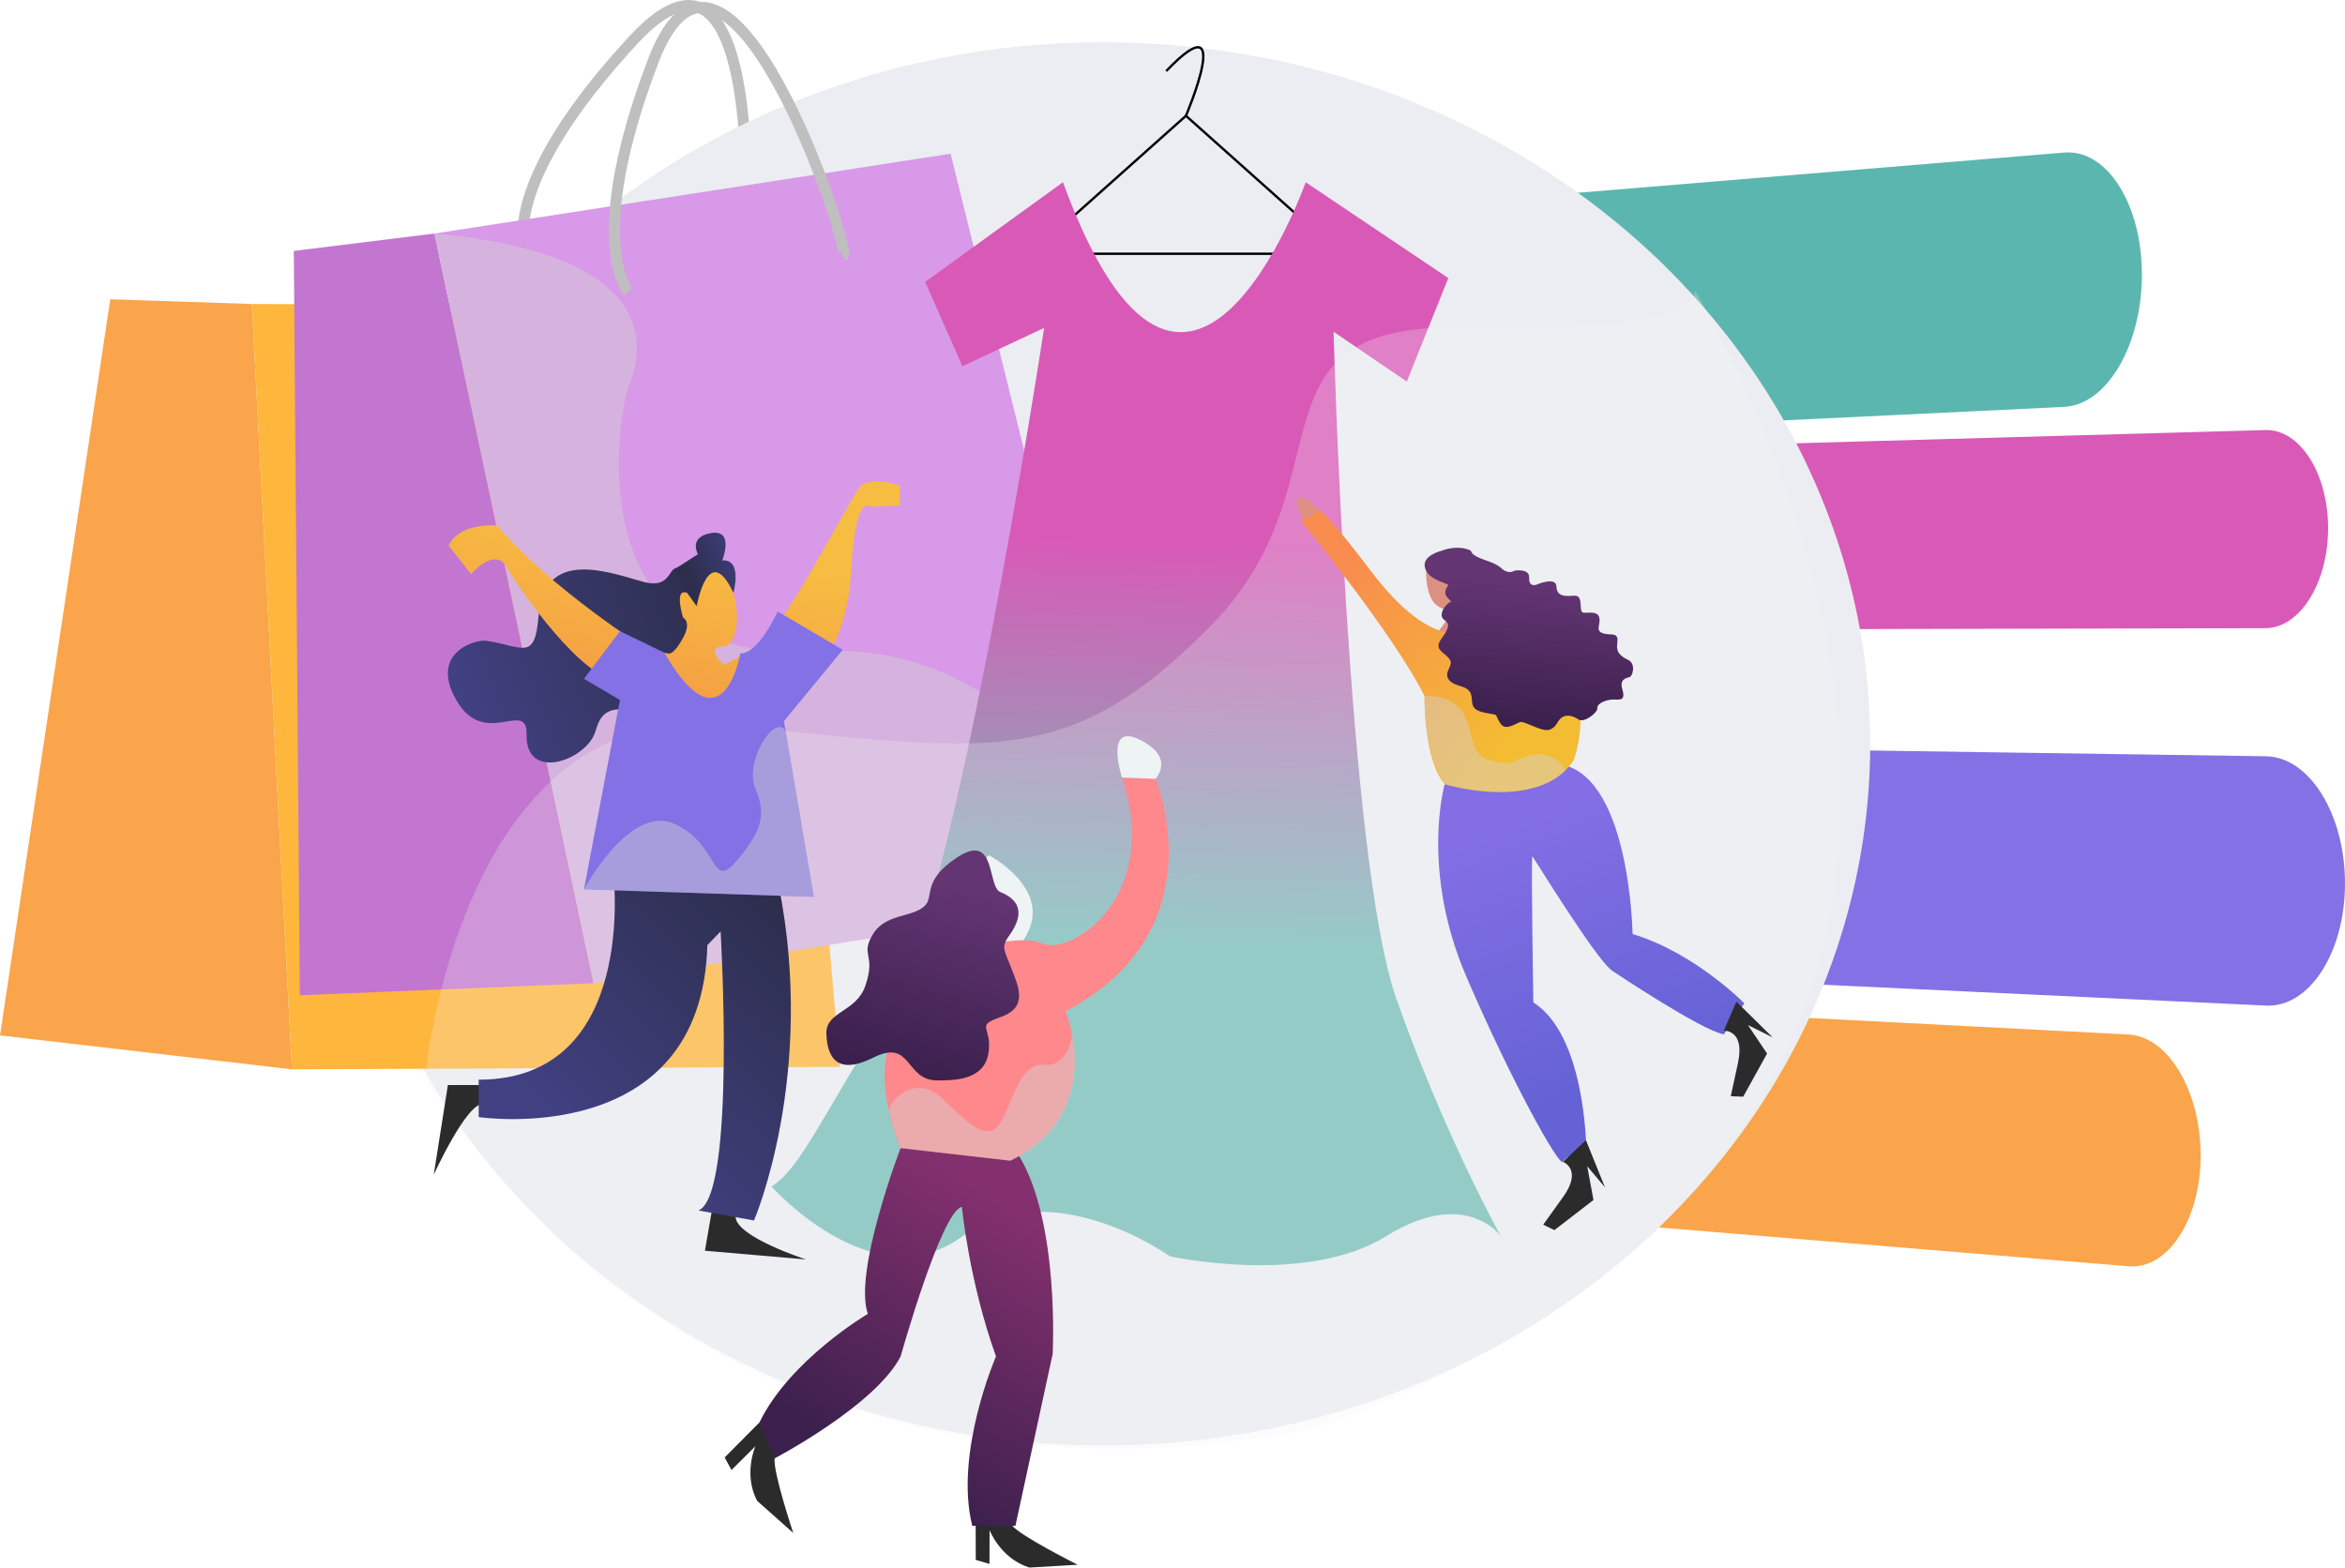
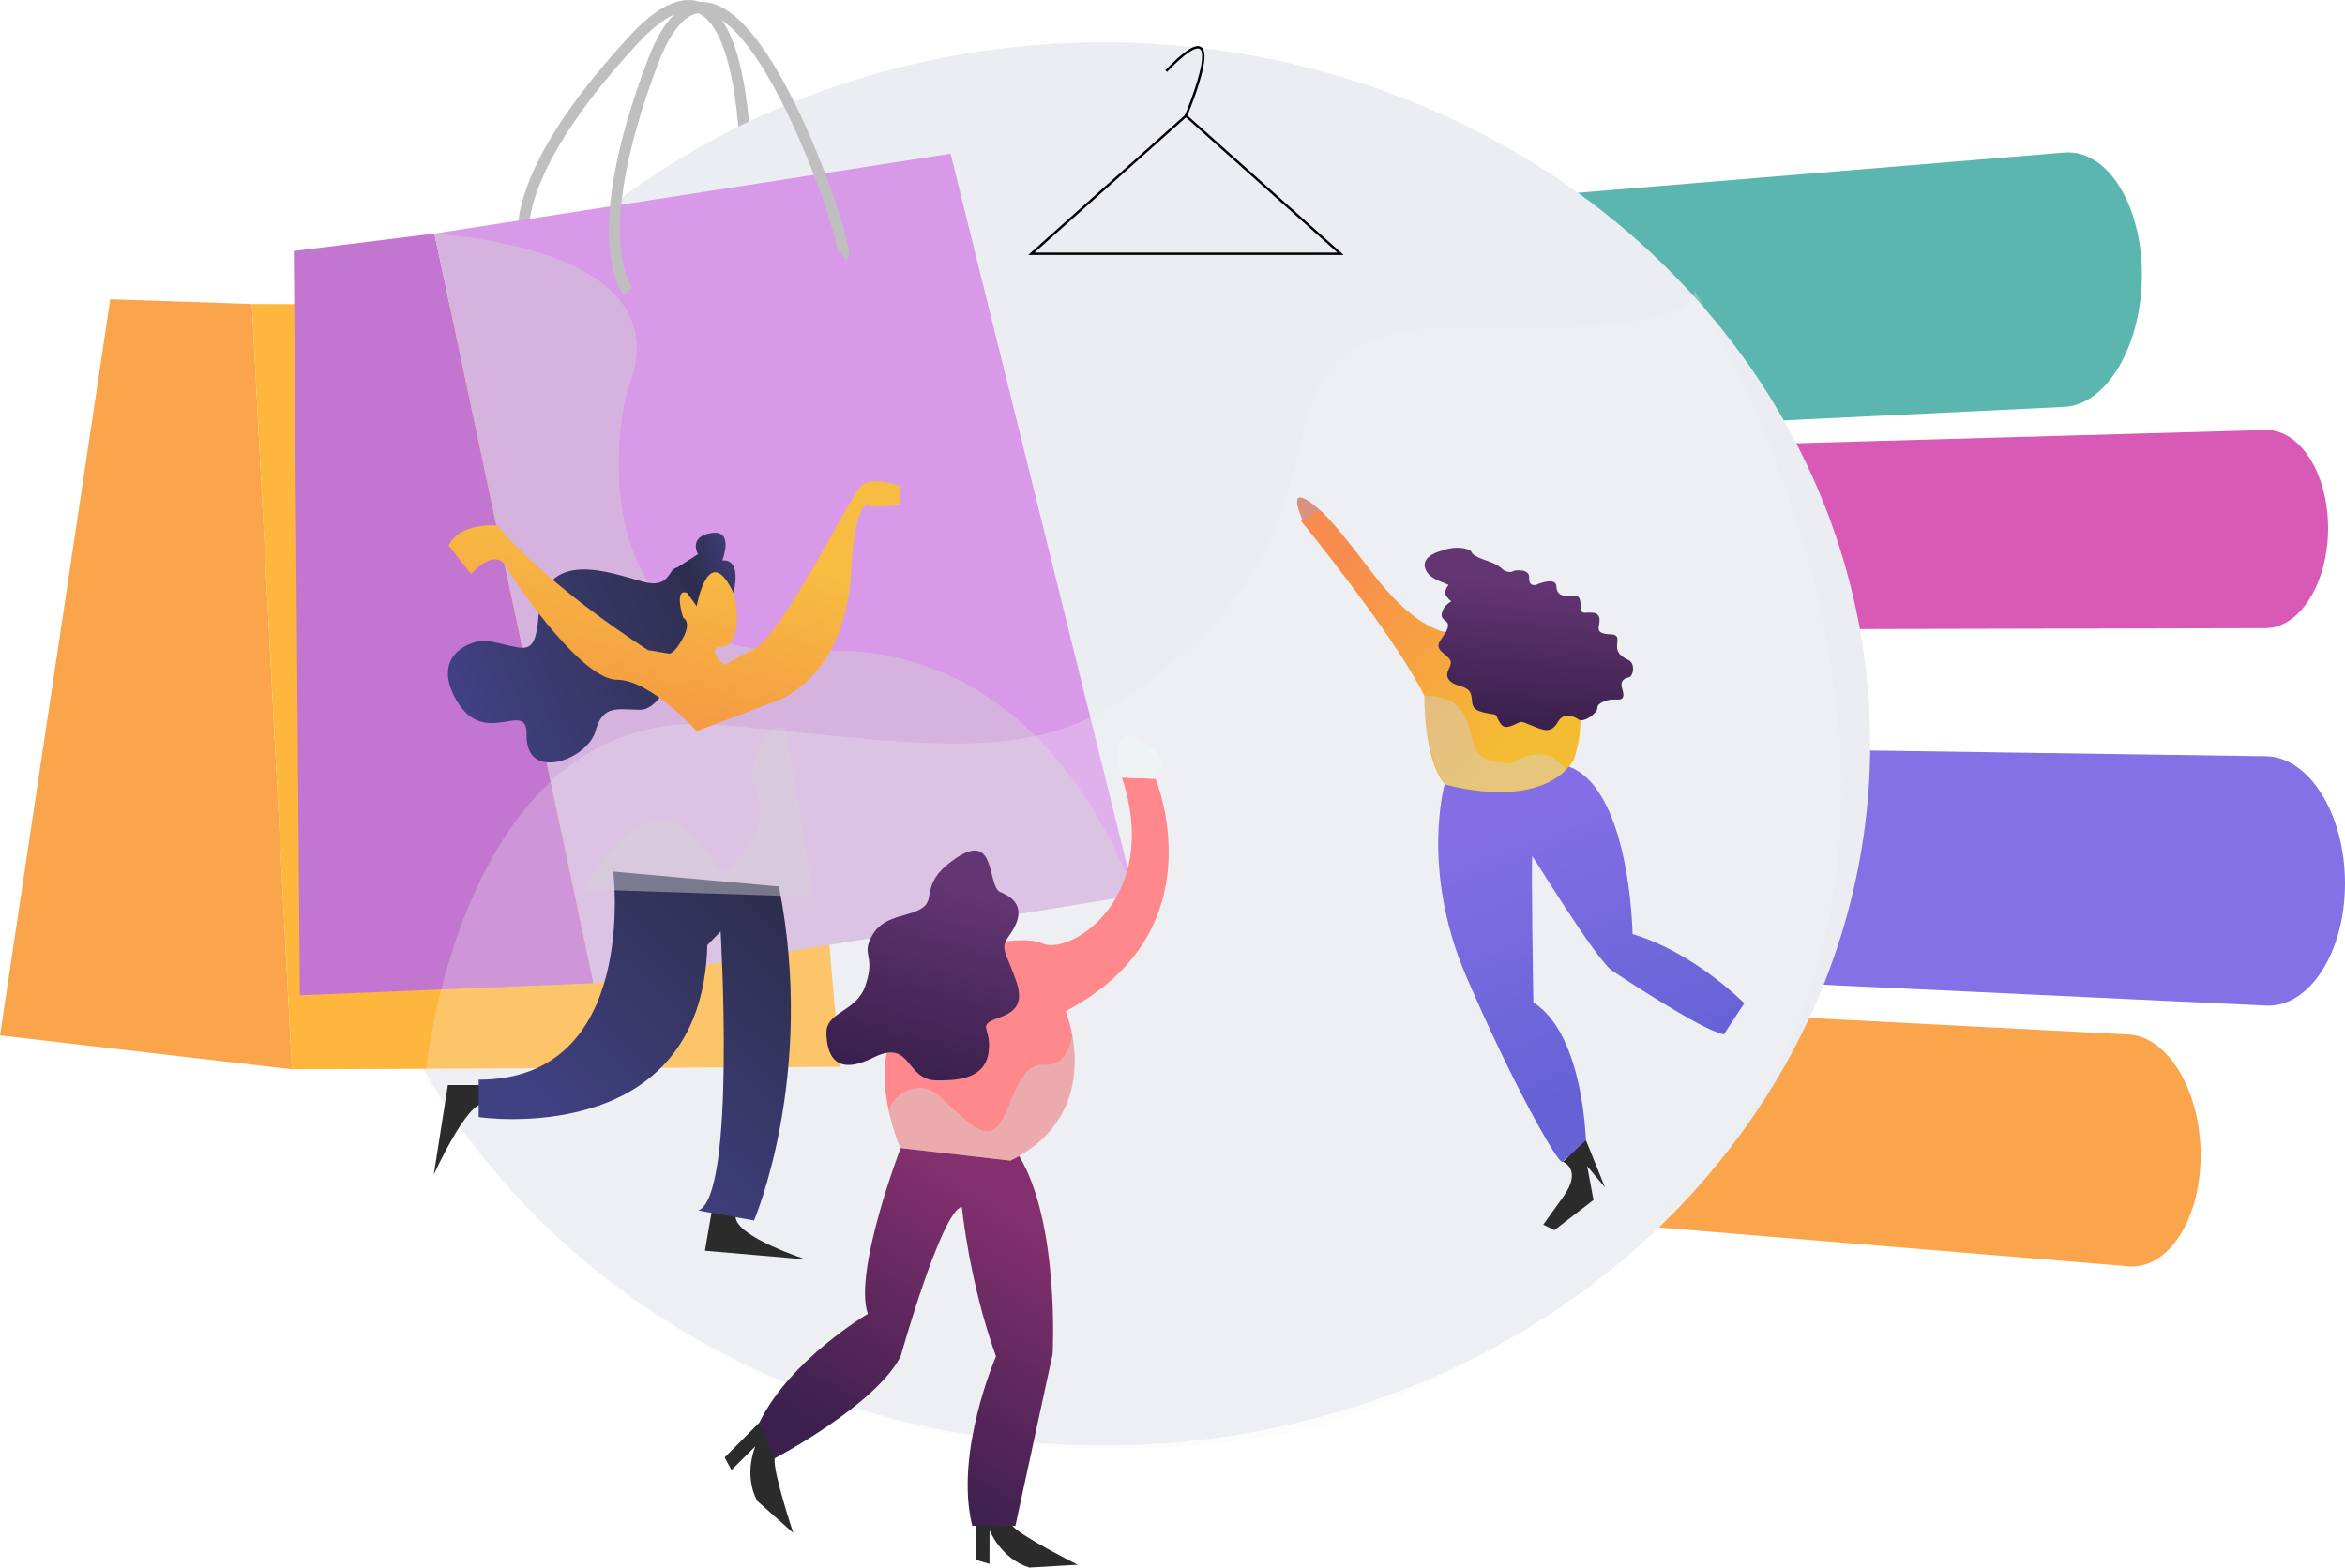
<svg xmlns="http://www.w3.org/2000/svg" xmlns:xlink="http://www.w3.org/1999/xlink" viewBox="0 0 887.08 593.12">
  <defs>
    <style>
      .cls-1 {
        fill: url(#linear-gradient-2);
      }

      .cls-2 {
        fill: #faa54b;
      }

      .cls-3 {
        fill: #dc9082;
      }

      .cls-4 {
        fill: #ffb63c;
      }

      .cls-5 {
        fill: #d899e8;
      }

      .cls-6 {
        fill: url(#linear-gradient-6);
      }

      .cls-7 {
        isolation: isolate;
      }

      .cls-8 {
        fill: #d959b7;
      }

      .cls-9 {
        fill: #c276d0;
      }

      .cls-10 {
        fill: #f7f7f7;
        mix-blend-mode: overlay;
        opacity: .25;
      }

      .cls-11 {
        fill: #d3d3d3;
        mix-blend-mode: multiply;
        opacity: .45;
      }

      .cls-12 {
        fill: #eef4f4;
      }

      .cls-13 {
        fill: url(#linear-gradient-10);
      }

      .cls-14 {
        fill: #ebedf2;
      }

      .cls-15 {
        fill: #2b2b2b;
      }

      .cls-16 {
        fill: url(#linear-gradient-5);
      }

      .cls-17 {
        fill: #ff888c;
      }

      .cls-18 {
        stroke: #000;
        stroke-width: .9px;
      }

      .cls-18, .cls-19 {
        fill: none;
        stroke-miterlimit: 10;
      }

      .cls-20 {
        fill: #8471e5;
      }

      .cls-21 {
        fill: url(#linear-gradient-7);
      }

      .cls-22 {
        fill: #5bb6b0;
      }

      .cls-23 {
        fill: url(#linear-gradient-9);
      }

      .cls-24 {
        fill: url(#linear-gradient-3);
      }

      .cls-25 {
        fill: url(#linear-gradient);
      }

      .cls-19 {
        stroke: #bfbfbf;
        stroke-width: 4.18px;
      }

      .cls-26 {
        fill: url(#linear-gradient-4);
      }

      .cls-27 {
        fill: url(#linear-gradient-8);
      }
    </style>
    <linearGradient id="linear-gradient" x1="432.93" y1="358.49" x2="437.76" y2="203.97" gradientUnits="userSpaceOnUse">
      <stop offset="0" stop-color="#75beb8" />
      <stop offset="1" stop-color="#d959b7" />
    </linearGradient>
    <linearGradient id="linear-gradient-2" x1="175.4" y1="266.85" x2="271.41" y2="229.67" gradientUnits="userSpaceOnUse">
      <stop offset="0" stop-color="#414082" />
      <stop offset="1" stop-color="#2d2e4d" />
    </linearGradient>
    <linearGradient id="linear-gradient-3" x1="254.02" y1="203.89" x2="234" y2="301.82" gradientUnits="userSpaceOnUse">
      <stop offset="0" stop-color="#f7bd42" />
      <stop offset="1" stop-color="#f38b44" />
    </linearGradient>
    <linearGradient id="linear-gradient-4" x1="221.43" y1="434.52" x2="303.21" y2="349.31" gradientUnits="userSpaceOnUse">
      <stop offset="0" stop-color="#414082" />
      <stop offset=".45" stop-color="#38386a" />
      <stop offset="1" stop-color="#2d2e4d" />
    </linearGradient>
    <linearGradient id="linear-gradient-5" x1="282.64" y1="208.82" x2="261.27" y2="217.86" xlink:href="#linear-gradient-4" />
    <linearGradient id="linear-gradient-6" x1="390.21" y1="461.81" x2="330.89" y2="555.76" gradientUnits="userSpaceOnUse">
      <stop offset="0" stop-color="#84306e" />
      <stop offset="1" stop-color="#3b204d" />
    </linearGradient>
    <linearGradient id="linear-gradient-7" x1="362.81" y1="335.69" x2="342.77" y2="405.78" gradientUnits="userSpaceOnUse">
      <stop offset="0" stop-color="#633573" />
      <stop offset="1" stop-color="#3b204d" />
    </linearGradient>
    <linearGradient id="linear-gradient-8" x1="585.12" y1="318.44" x2="602.69" y2="421.82" gradientTransform="translate(-50.44 101.68) rotate(-10.49)" gradientUnits="userSpaceOnUse">
      <stop offset="0" stop-color="#836ee5" />
      <stop offset="1" stop-color="#6562d5" />
    </linearGradient>
    <linearGradient id="linear-gradient-9" x1="580.27" y1="288.47" x2="520.97" y2="219.67" gradientTransform="translate(-50.44 101.68) rotate(-10.49)" gradientUnits="userSpaceOnUse">
      <stop offset="0" stop-color="#f4bc33" />
      <stop offset="1" stop-color="#f88c4e" />
    </linearGradient>
    <linearGradient id="linear-gradient-10" x1="597.76" y1="231.84" x2="583.37" y2="282.16" gradientTransform="translate(-50.44 101.68) rotate(-10.49)" xlink:href="#linear-gradient-7" />
  </defs>
  <g class="cls-7">
    <g id="Layer_2" data-name="Layer 2">
      <g id="Layer_11" data-name="Layer 11">
        <g>
          <path class="cls-22" d="M780.92,153.95l-308.69,14.86c-12.56,.6-22.74-17.98-22.74-41.3h0c0-23.31,10.18-43.23,22.74-44.27l308.69-25.52c16.05-1.33,29.33,19.45,29.33,46.19h0c0,26.74-13.27,49.26-29.33,50.03Z" />
          <path class="cls-8" d="M857.01,237.68l-256.11,.57c-10.69,.02-19.37-15.22-19.37-33.87h0c0-18.65,8.68-34.16,19.37-34.46l256.11-7.2c12.98-.36,23.68,16.34,23.68,37.12h0c0,20.78-10.7,37.81-23.68,37.84Z" />
          <path class="cls-2" d="M805.22,479.12l-289.9-23.96c-11.92-.98-21.58-19.35-21.58-40.83h0c0-21.48,9.67-38.54,21.58-37.93l289.9,15.02c14.92,.77,27.25,21.33,27.25,45.68h0c0,24.35-12.33,43.25-27.25,42.02Z" />
          <path class="cls-20" d="M857.21,380.48l-315.1-14.84c-12.85-.61-23.27-19.84-23.27-42.75h0c0-22.91,10.42-41.5,23.27-41.32l315.1,4.58c16.35,.24,29.87,21.88,29.87,48.09h0c0,26.21-13.52,47.02-29.87,46.25Z" />
        </g>
        <path class="cls-19" d="M279.01,109.96c3.92-.67,13.55-151.88-39.13-95.12-49.58,53.43-41.45,77.28-41.45,77.28" />
        <ellipse class="cls-14" cx="417.32" cy="281.45" rx="290.16" ry="265.47" />
        <g id="Layer_12" data-name="Layer 12">
          <polygon class="cls-2" points="41.71 113.24 95.29 115.03 110.45 404.6 0 391.76 41.71 113.24" />
          <polygon class="cls-4" points="95.29 115.03 292.87 115.69 317.73 403.66 110.45 404.6 95.29 115.03" />
          <polygon class="cls-9" points="111.14 94.95 164.34 88.36 224.52 372.01 113.42 376.57 111.14 94.95" />
          <polygon class="cls-5" points="164.34 88.36 359.6 58.16 429.12 338.71 224.52 372.01 164.34 88.36" />
          <path class="cls-11" d="M164.34,88.36l60.19,283.65,204.59-33.29s-30.85-97.82-121.2-92.3c-90.35,5.53-74.37-89.72-69.79-101.14,4.58-11.42,14.05-48.93-73.79-56.92Z" />
        </g>
        <g>
          <path class="cls-18" d="M448.63,43.81s18.91-44.48-7.47-16.92" />
          <g>
            <polygon class="cls-18" points="390.15 96.02 507.11 96.02 448.63 43.81 390.15 96.02" />
-             <path class="cls-25" d="M402.1,68.95l-52.12,37.71,14.09,31.91,30.91-14.5s-33.56,220.45-58.33,258.16c-24.77,37.71-33.2,59.46-44.81,66.71,0,0,38.68,43.51,72.23,18.85s78.5,7.56,78.5,7.56c0,0,51.34,11.29,81.68-7.56,30.34-18.85,43.53,0,43.53,0,0,0-21.11-37.71-39.57-89.92-18.47-52.21-23.74-252.35-23.74-252.35l27.7,18.85,15.7-39.16-53.95-36.26s-45.13,127.63-91.82,0Z" />
          </g>
        </g>
        <path class="cls-10" d="M160.73,408.13s12.67-143.24,112.48-133.84c99.81,9.4,129.34,18.58,184.51-37.18s9.12-115.92,98.55-113.18,84.81-13.97,84.81-13.97c0,0,192.89,306.49-140.14,429.35,0,0-216,59.69-340.21-131.17Z" />
        <g>
          <path class="cls-15" d="M269.85,454.84l-3.19,18.39,38.25,3.3s-26.08-8.39-26.65-15.98-8.41-5.7-8.41-5.7Z" />
          <path class="cls-15" d="M181.08,410.53h-11.65l-5.35,33.94s12.73-27.92,18.86-26.69-1.86-7.25-1.86-7.25Z" />
          <path class="cls-1" d="M262.24,214.96c-2.05-1.08-6.76-.85-8.07,1.07-1.88,2.75-3.54,6.07-10.82,4.11-12.26-3.3-37.49-13.33-39.6,12.73-1.41,17.44-5.66,11.79-19.64,9.59-4.22-.66-21.83,4.44-11.47,22.47,10.69,18.61,26.87-.79,26.56,13.04-.41,18.22,23.1,9.49,26.09-1.41,2.79-10.2,8.49-8.01,16.97-8.01s16.02-20.4,17.91-23.1c1.75-2.5-.93-6.57,.82-6.86,.25-.04,.49-.1,.73-.18l3.61-1.22c1.03-.35,1.91-1.05,2.48-1.98l3.89-6.37c.84-1.38,.91-3.1,.17-4.54l-2.33-4.53c-.44-.85-1.12-1.54-1.97-1.99l-5.33-2.81Z" />
          <path class="cls-24" d="M325.78,183.77c-4.24,3.77-29.7,56.76-41.02,62.09-4.96,2.34-8.17,4.38-10.58,5.65-2.81-1.63-6.59-6.92-.66-6.92s8.01-16.03,0-29.23c-8.01-13.2-13.62,8.96-13.62,8.96-5.13-1.89-1.47,9.43-1.47,9.43,0,0,3.3,1.41,0,7.54s-5.18,6-5.18,6l-.71-.07c-4.05-.77-7.31-1.21-7.31-1.21,0,0-36.84-23.1-57.12-47.14,0,0-14.14-1.41-18.39,7.54l8.49,10.84s8.96-10.84,13.67-2.36c4.71,8.49,28.76,42.31,41.49,42.31s30.17,19.44,30.17,19.44l27.34-10.37s28.76-6.6,31.11-50.44c1.65-30.69,7.54-24.04,7.54-24.04l10.84-.6v-7.42s-10.37-3.77-14.61,0Z" />
          <path class="cls-26" d="M231.96,329.79s9.96,78.73-50.88,78.73v14.14s84.41,12.73,86.5-65.06l5.02-5.19s5.91,99.94-8.41,105.6l21.04,3.77s23.57-54.69,9.43-126.35l-62.7-5.66Z" />
          <path class="cls-16" d="M259.9,224.31l3.65,5.05s4.43-25.17,13.89-5.05c0,0,3.57-12.81-4.2-12.26,0,0,4.68-11.79-4.16-10.37s-5.06,8.01-5.06,8.01l-8.96,5.77,4.84,8.85Z" />
-           <path class="cls-20" d="M234.52,238.83l-13.62,18.01,13.62,8.01-13.62,71.66,86.96,2.83-11.31-66.47,22.25-27.02-24.61-14.47s-7.23,16.03-14.14,15.87c0,0-6.6,38.03-28.76-.31l-16.77-8.11Z" />
          <path class="cls-11" d="M220.9,336.51s17.35-32.37,34.16-24.83,13.87,25.14,23.2,14.46c9.33-10.69,12-17.6,7.52-27.66-4.48-10.06,7.33-28.91,11.41-21.84l10.67,62.7-86.96-2.83Z" />
        </g>
        <g>
          <path class="cls-15" d="M287.28,538.21l-13.15,13.24,2.58,4.76,9.05-9s-4.66,10.51,.64,20.64l13.68,12.18s-7.73-23.14-7.04-28.24-5.77-13.58-5.77-13.58Z" />
          <path class="cls-15" d="M369.06,571.54l.06,18.66,5.19,1.54,.03-12.77s4.14,10.72,15.05,14.14l18.29-1.06s-21.83-10.9-24.95-14.99-13.68-5.53-13.68-5.53Z" />
          <path class="cls-6" d="M340.69,434.39s-17.98,46.85-12.39,62.73c0,0-29.45,17.3-41.02,41.09l5.77,13.58s38.12-20.02,47.65-38.59c0,0,15.35-54.8,23.16-56.59,0,0,2.7,28.21,12.91,56.59,0,0-15.89,36.55-8.97,64.12h16.32l14.09-65.02s2.69-49.48-12.69-74.92c-15.38-25.44-44.82-2.98-44.82-2.98Z" />
-           <path class="cls-12" d="M374.15,323.63s23.8,12.48,14.23,29.97c-9.57,17.49-14.23,4.56-14.23,4.56l-6.35-29.36,6.35-5.17Z" />
          <path class="cls-17" d="M357.03,361.91s27.22-9.45,37.43-4.9c10.21,4.56,45.08-16.88,29.95-62.82l12.7,.48s24.25,57.37-34,87.93c0,0,15.86,38.18-20.89,56.56l-41.52-4.76s-13.61-29.95,0-48.32c13.61-18.38,16.33-24.16,16.33-24.16Z" />
          <path class="cls-21" d="M361.96,324.48c-13.28,8.8-8.51,14.63-12.08,18.21-4.58,4.58-15.02,2.81-19.79,10.98-4.76,8.17,1.39,7.1-2.72,19.26-3.4,10.08-14.97,9.73-14.76,18.04,.23,8.73,3.76,16.22,17.76,9.19,14.72-7.39,11.86,8.66,24.17,8.64,6.16-.01,17.69,.02,19.35-10.21,1.68-10.33-5.47-10.21,4.74-13.81,10.21-3.61,6.79-11.22,4-18.31s-3.95-8.17-1.02-12.25c2.93-4.08,7.86-12.25-3.2-16.7-5.07-2.04-1.36-23.03-16.45-13.04Z" />
          <path class="cls-12" d="M424.41,294.19s-6.81-21.1,6.81-14.29,5.89,14.77,5.89,14.77l-12.7-.48Z" />
          <path class="cls-11" d="M340.69,434.39s-3.71-10.31-4.39-13.7,9.61-15.11,20.04-5.13,17.01,16.4,21.78,9.68c4.76-6.73,7.26-23.29,16.79-22.38,9.53,.91,10.64-11.42,10.64-11.42,0,0,8.64,32.97-23.34,47.72l-41.52-4.76Z" />
        </g>
        <g>
          <path class="cls-27" d="M546.5,296.73s-9.23,32.27,8.16,72.71c17.39,40.44,35.34,72.32,36.55,70.14s8.81-5.77,8.81-5.77c0,0-.38-42.14-19.97-54.52,0,0-.95-55.92-.35-55.27s23.7,38.41,29.98,43.15c0,0,33.98,22.78,42.44,24.19l7.72-11.75s-18.79-19.17-42.26-26.19c0,0-.93-62.41-29.15-64.46-28.22-2.05-41.93,7.76-41.93,7.76Z" />
          <path class="cls-3" d="M493.68,198.74s-10.39-20.61,7.43-4.13l-7.43,4.13Z" />
-           <path class="cls-3" d="M539.62,212.86s-1.41,12.77,4.38,16.54c5.79,3.77,8.09-1.5,8.09-1.5l-8.78,12.15s3.09,6.23,10.72,4.22c7.63-2.02,9.28-14.76,9.28-14.76l-11.03-14.37-12.65-2.29Z" />
          <path class="cls-23" d="M554.1,239.05s-13.22,6.33-35.03-22.38c-21.46-28.26-20.3-23.17-20.3-23.17l-6.6,3.65s35.09,42.79,46.7,66.21c0,0-.46,23.71,7.63,33.37,0,0,35.49,10.9,48.78-9.03,0,0,4.86-13.04,1.29-24.5-3.58-11.46-42.47-24.15-42.47-24.15Z" />
          <path class="cls-13" d="M615.9,249.68c-3.4-1.65-4.23-3.18-4.2-5.21,.03-2.03,1.06-4.32-2.2-4.44-3.26-.12-5.21-.65-4.7-3.09,.52-2.44,.71-4.9-2.48-5.12-3.19-.22-4.13,.85-4.32-1.95-.19-2.79-.06-4.68-2.93-4.47-2.87,.21-6.15,.41-6.31-3.52-.16-3.93-7.63-.62-7.63-.62,0,0-2.88,1.03-2.67-2.65,.21-3.68-5.51-2.7-5.51-2.7,0,0-1.92,1.42-4.38-.39-1.29-1.21-2.83-2.26-5.66-3.21-9.31-3.13-4.07-3.64-8.64-4.72-4.57-1.08-8.91,.79-8.91,.79,0,0-8.06,1.87-6.17,6.86,1.55,4.09,6.75,4.9,8.75,6.09,0,0-2.11,2.45-.77,4.28,1.34,1.82,1.92,1.86,1.92,1.86h0s-3.22,1.6-3.69,4.76c-.47,3.16,3.62,2.09,1.99,5.95-1.63,3.86-5.49,5.71-1.51,8.85,3.98,3.14,3.14,3.87,1.95,6.59s.4,4.78,4.24,5.85c3.84,1.07,4.58,2.47,4.74,5.51,.16,3.04,1.39,4.03,5.67,4.85,4.28,.83,3.01,.09,4.37,2.67,1.37,2.58,2.4,3.23,5.6,1.87,3.37-1.43,2.18-1.78,6.72,.05,4.54,1.83,7.43,3.45,10.19-1.32,2.14-3.71,6.03-2.12,7.76-.87,1.96,1.42,7.27-2.48,7.13-4.31s3.3-3.12,5.71-3.24c2.4-.12,5.22,.96,3.7-4.02-1.1-3.61,1.5-4.14,2.73-4.45,1.24-.31,2.54-5.08-.48-6.54Z" />
          <path class="cls-15" d="M591.22,439.58s7.6,2.82,.08,13.31l-7.52,10.49,4.23,2.05,14.78-11.39-2.37-12.78,6.73,8-7.21-17.84-8.73,8.17Z" />
-           <path class="cls-15" d="M652.1,389.97s8.1-.43,5.36,12.18l-2.73,12.61,4.7,.19,9.03-16.32-7.25-10.79,9.36,4.67-13.71-13.51-4.77,10.96Z" />
          <path class="cls-11" d="M538.87,263.36s11.59-1.16,15.6,8.29,.86,16.98,17.41,17.15c0,0,12.19-8.4,19.29,1.12l1.1,1.45s-10.99,14.13-45.76,5.36c0,0-7.88-10.7-7.63-33.37Z" />
        </g>
        <path class="cls-19" d="M318.96,96.71c3.38-2.09-44.29-145.91-71.89-73.56-25.98,68.1-9.5,87.18-9.5,87.18" />
      </g>
    </g>
  </g>
</svg>